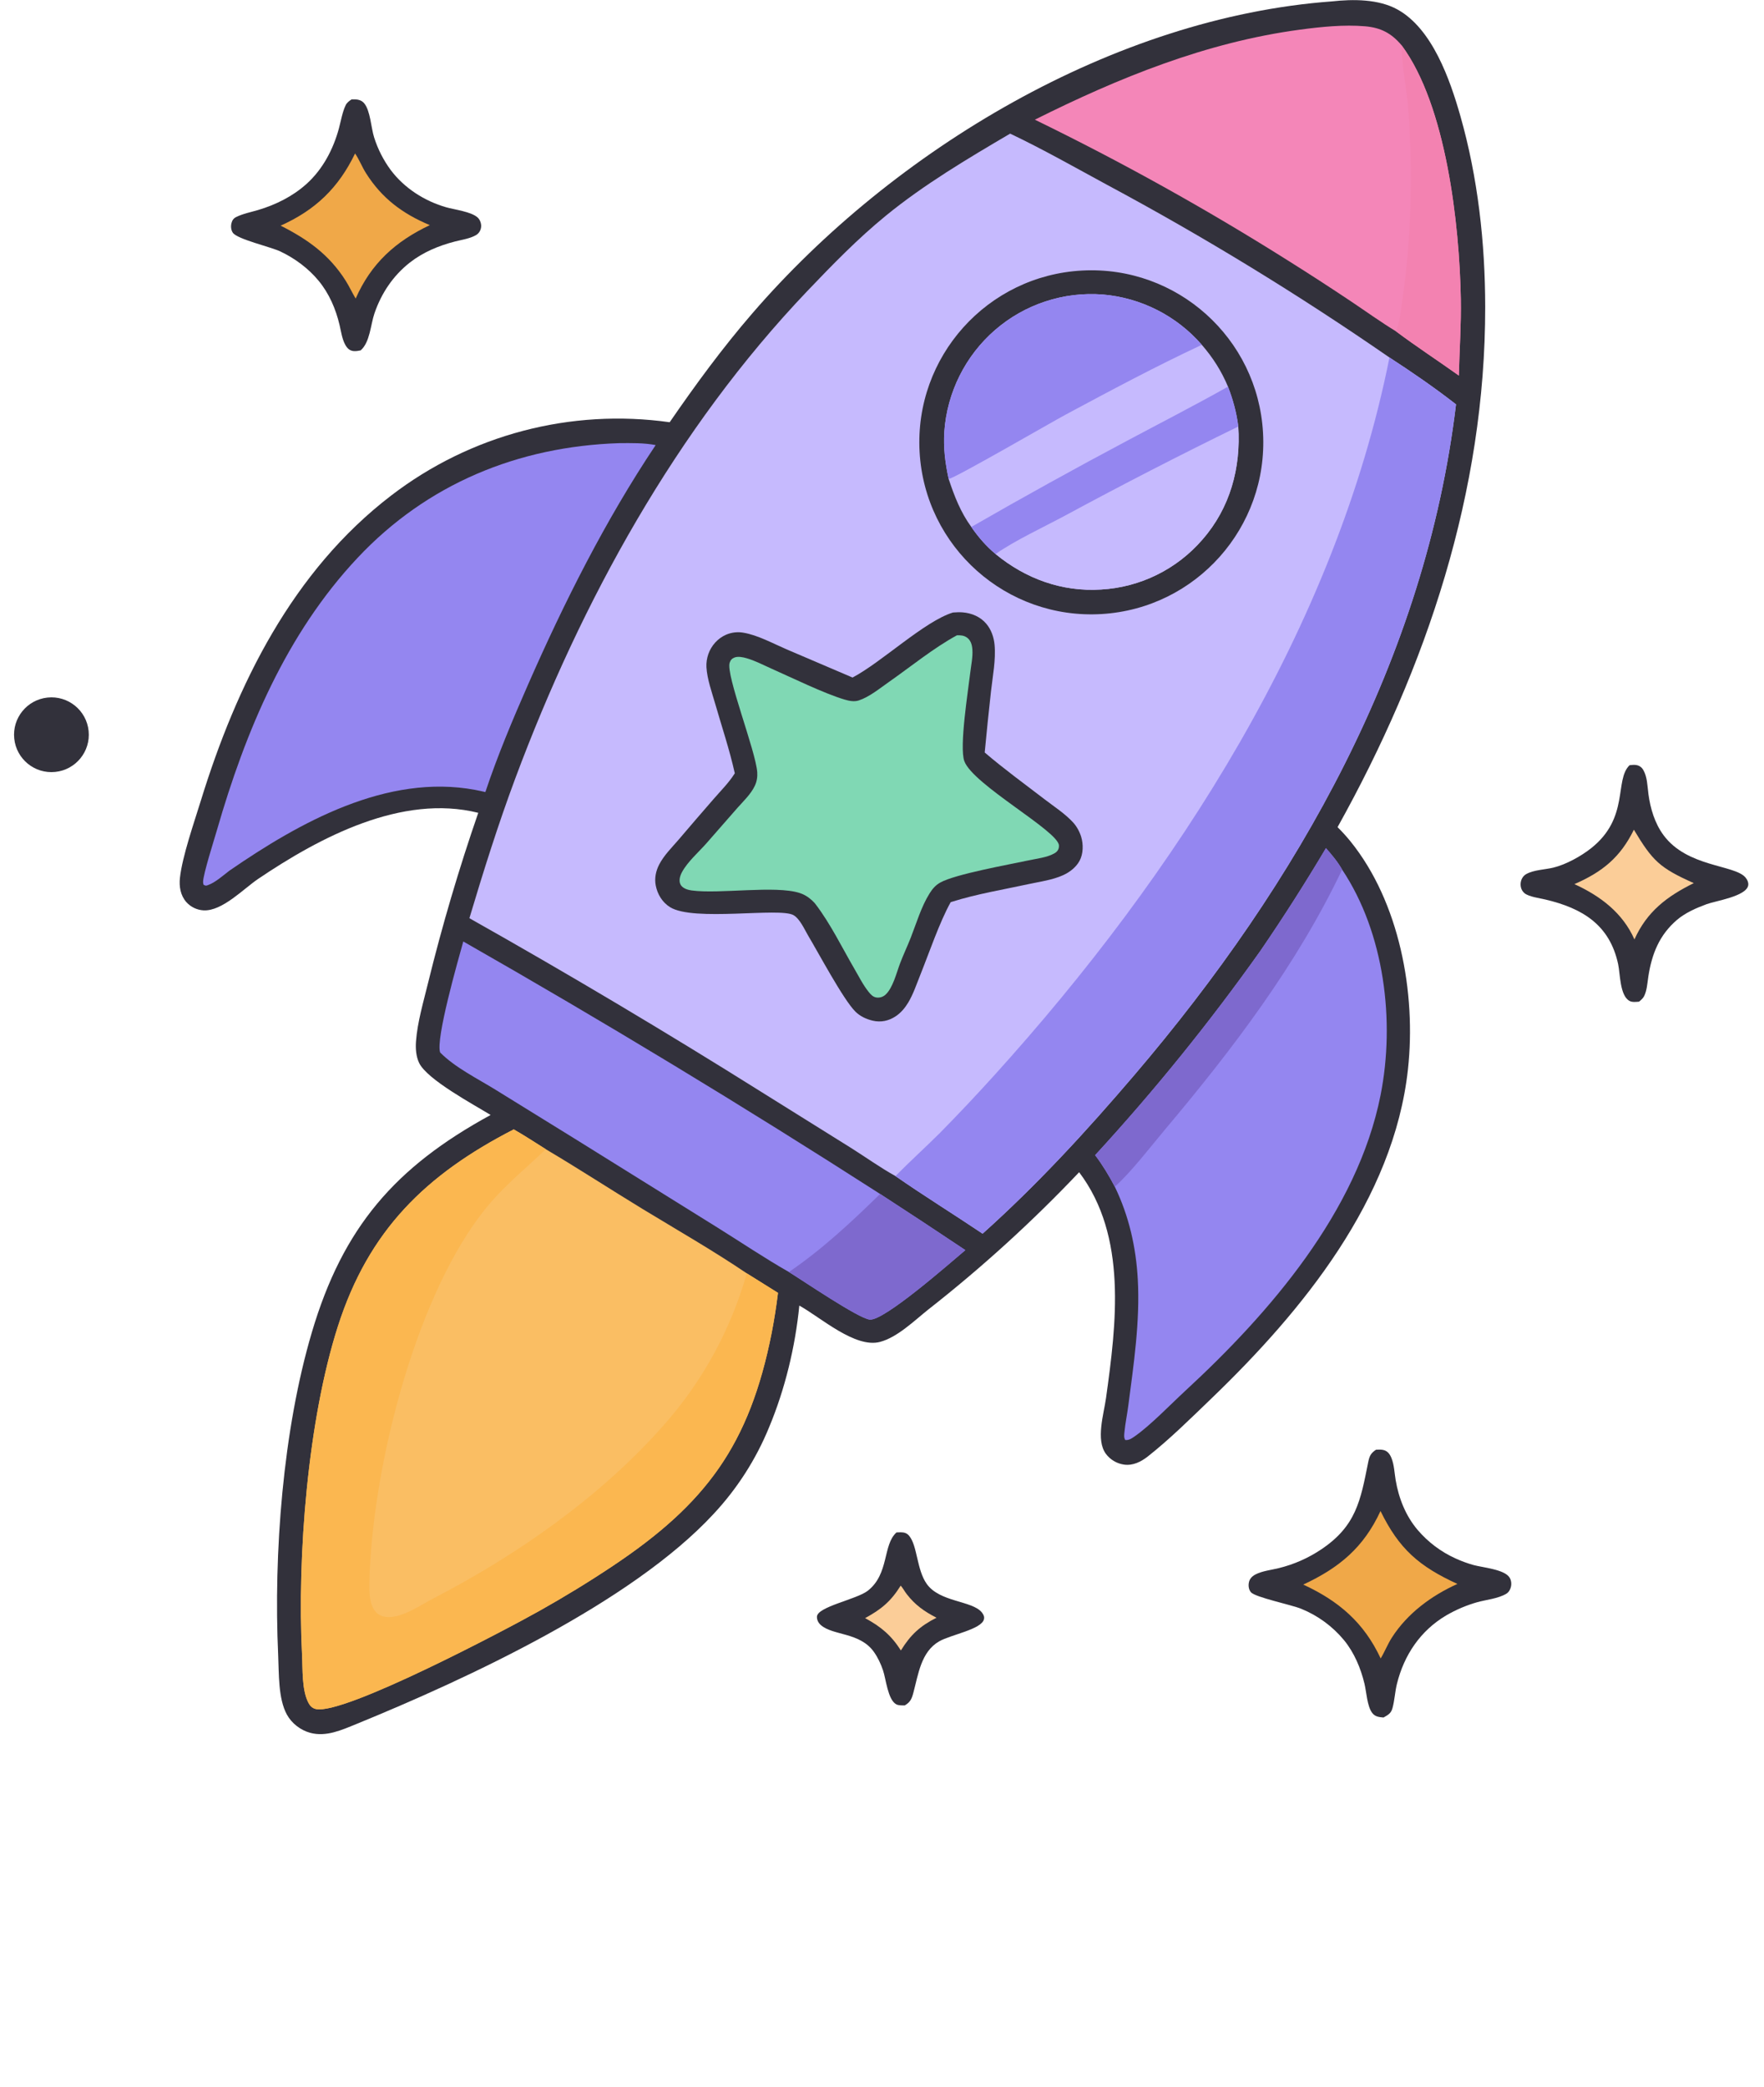
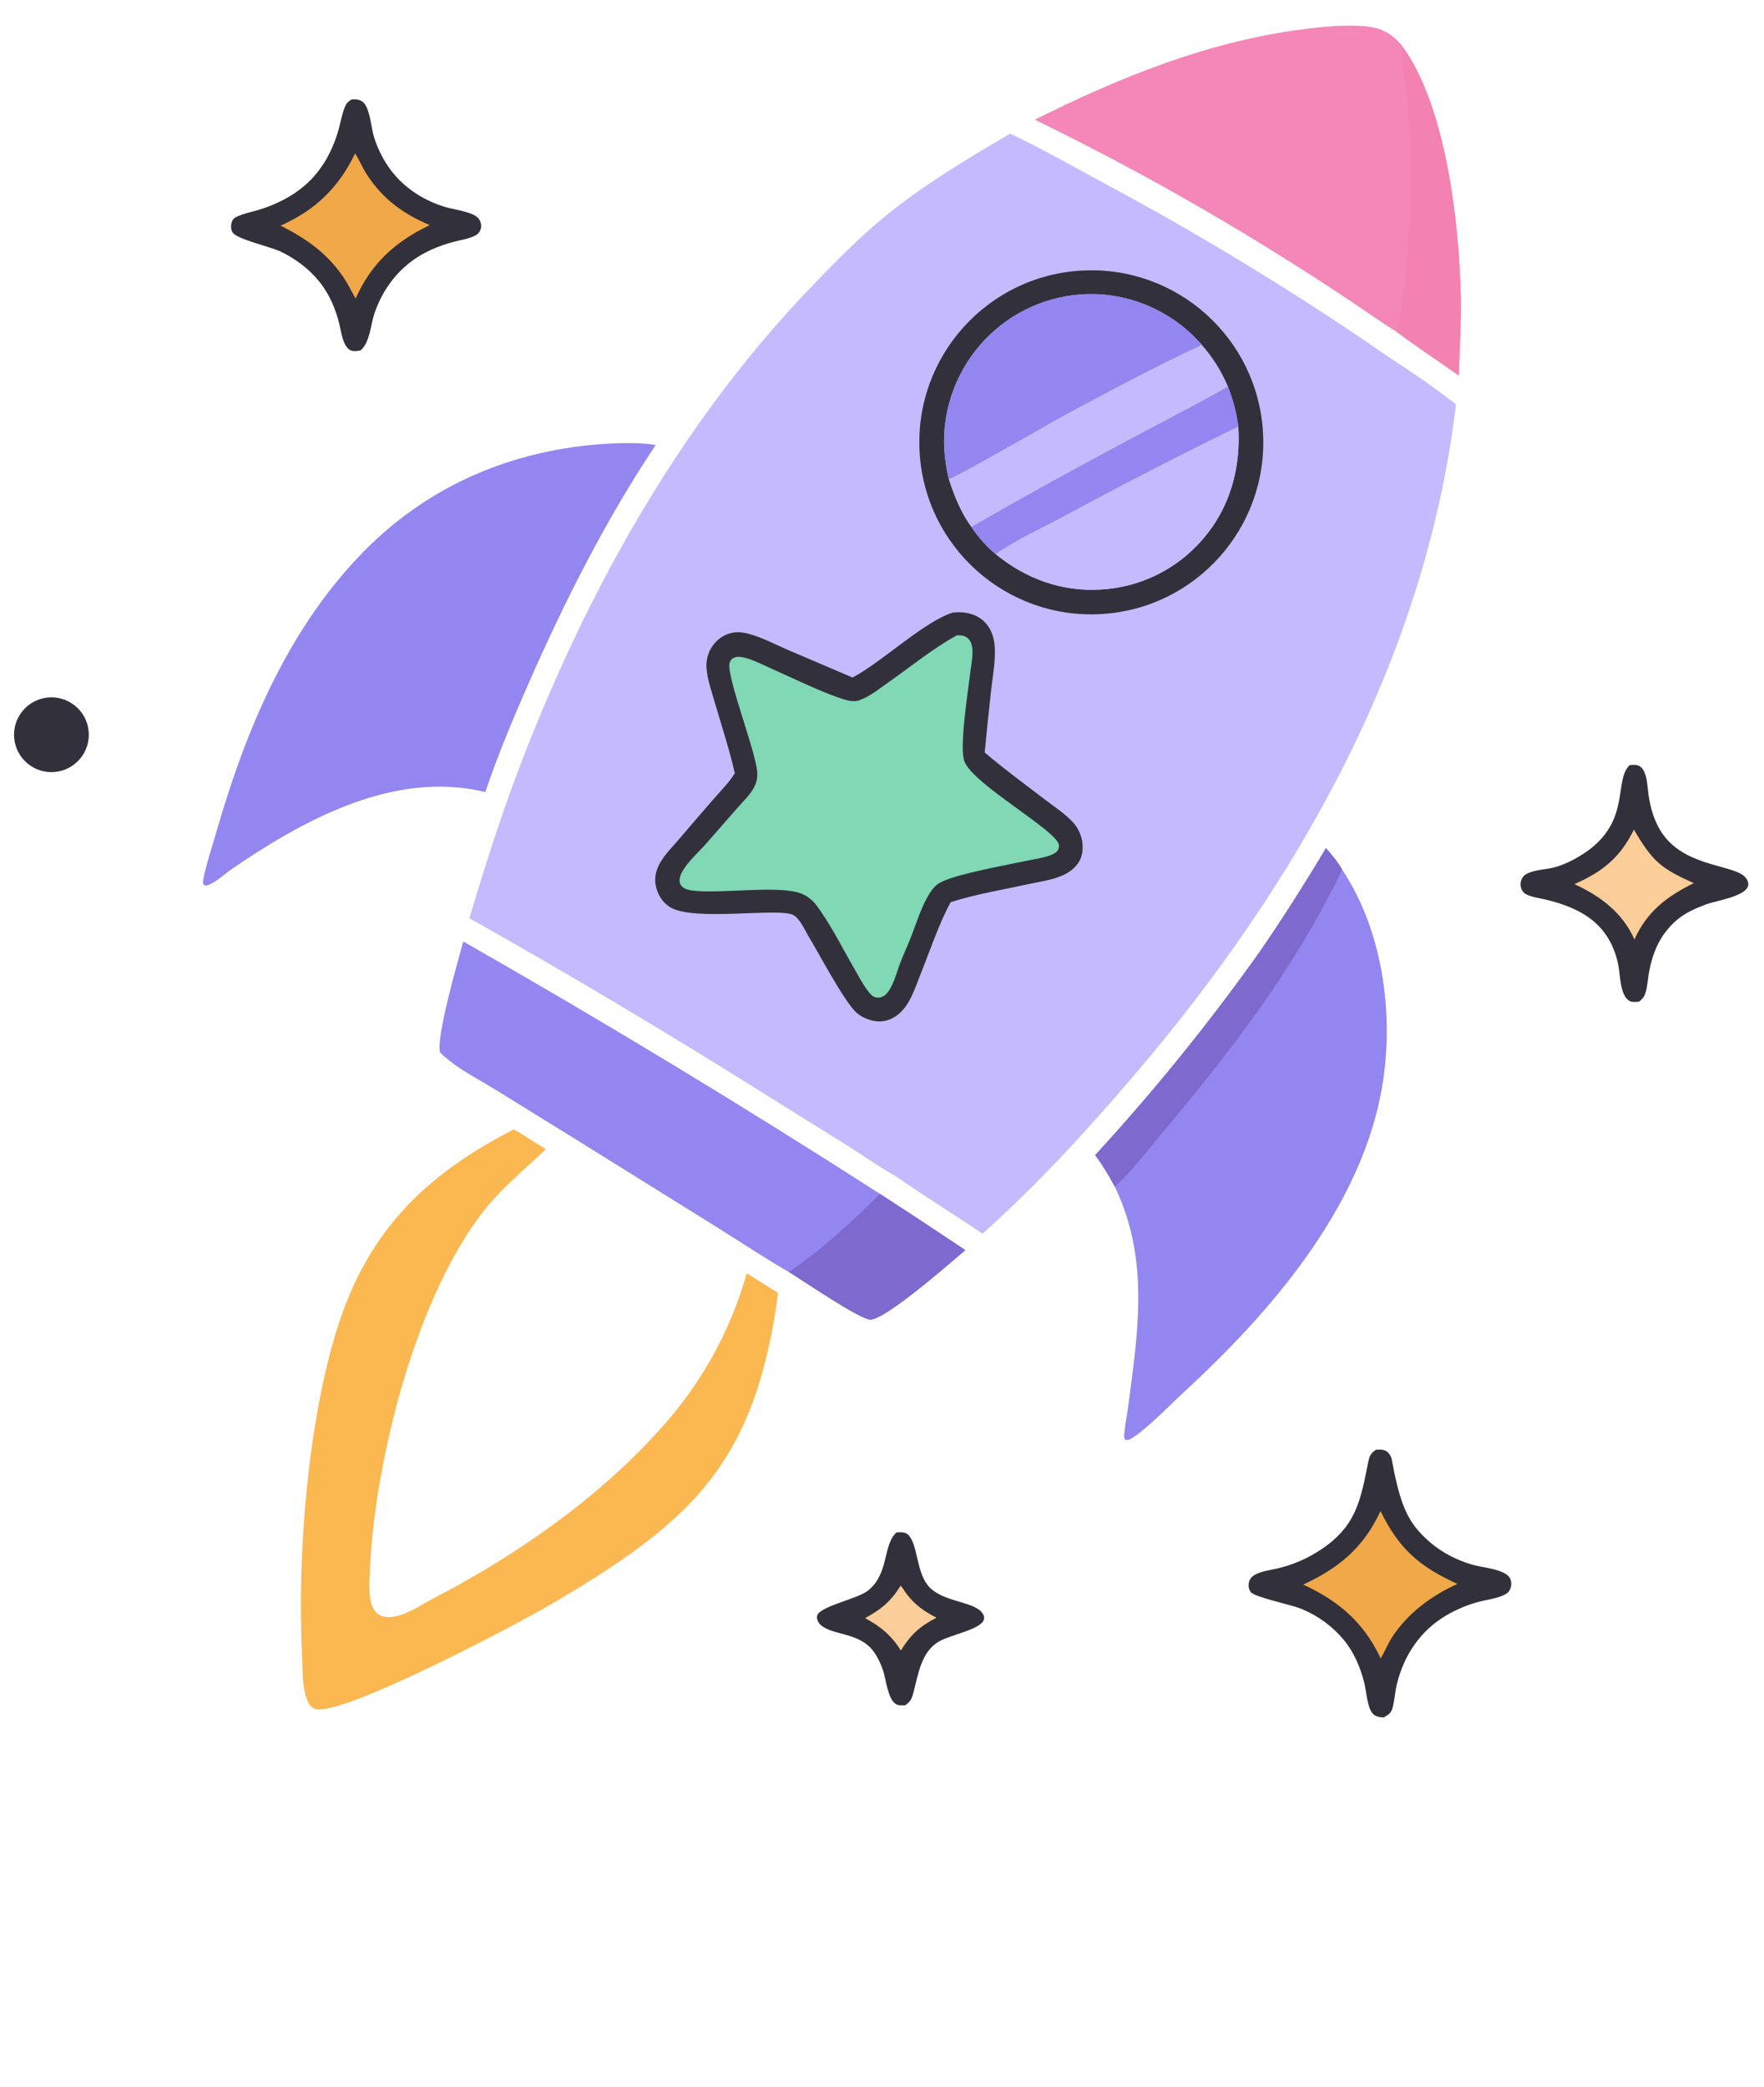
<svg xmlns="http://www.w3.org/2000/svg" width="93" height="110" viewBox="0 0 93 110" fill="none">
-   <path d="M70.225 0.073C71.335 -0.049 72.677 -0.054 73.678 0.501C75.517 1.521 76.447 4.2 76.992 6.112C77.917 9.36 78.299 12.804 78.302 16.176C78.309 25.913 75.222 35.155 70.518 43.597C70.758 43.836 70.984 44.082 71.197 44.345C73.783 47.547 74.67 52.334 74.228 56.37C73.477 63.218 68.665 69.093 63.879 73.699C62.806 74.731 61.686 75.842 60.517 76.764C60.156 77.048 59.728 77.262 59.258 77.195C58.874 77.14 58.529 76.934 58.299 76.622C57.765 75.885 58.193 74.531 58.31 73.692C58.855 69.779 59.444 65.157 56.893 61.785C54.421 64.391 51.762 66.811 48.935 69.026C48.198 69.613 47.314 70.485 46.397 70.728C45.086 71.076 43.278 69.446 42.141 68.814C41.927 70.984 41.387 73.224 40.544 75.237C39.853 76.923 38.861 78.469 37.617 79.8C33.303 84.461 24.663 88.469 18.777 90.874C18.014 91.184 17.196 91.559 16.357 91.333C15.849 91.197 15.378 90.834 15.125 90.371C14.662 89.527 14.709 88.203 14.666 87.253C14.42 81.863 14.913 75.387 16.442 70.221C18.078 64.693 20.829 61.512 25.866 58.768C24.972 58.216 22.516 56.904 22.096 56.023C21.934 55.683 21.904 55.267 21.931 54.896C22.006 53.872 22.326 52.804 22.568 51.807C23.312 48.78 24.195 45.788 25.214 42.842C21.193 41.839 16.874 44.122 13.615 46.321C12.84 46.844 11.718 48.033 10.732 47.983C10.385 47.964 10.059 47.808 9.826 47.55C9.512 47.195 9.436 46.721 9.487 46.263C9.613 45.132 10.234 43.349 10.588 42.202C12.477 36.078 15.425 30.095 20.625 26.117C24.802 22.912 30.092 21.52 35.306 22.255C36.674 20.269 38.086 18.342 39.664 16.516C47.107 7.896 58.711 0.919 70.225 0.073Z" fill="#32313B" />
  <path d="M53.256 7.043C54.986 7.865 56.671 8.824 58.355 9.736C63.489 12.489 68.463 15.53 73.254 18.843C74.445 19.616 75.644 20.441 76.763 21.313C75.149 34.726 68.447 46.538 59.796 56.672C57.28 59.619 54.693 62.435 51.803 65.024C50.281 64.001 48.715 63.034 47.21 61.988C46.41 61.544 45.641 60.993 44.866 60.504L40.174 57.575C35.105 54.394 29.961 51.333 24.747 48.396C25.488 45.917 26.261 43.456 27.165 41.031C30.645 31.699 35.667 22.568 42.567 15.335C43.884 13.954 45.218 12.583 46.698 11.373C48.71 9.728 51.019 8.358 53.256 7.043Z" fill="#C6BAFE" />
-   <path d="M73.254 18.843C74.444 19.616 75.643 20.441 76.762 21.313C75.149 34.726 68.447 46.538 59.795 56.672C57.28 59.619 54.693 62.435 51.803 65.024C50.28 64.001 48.714 63.034 47.209 61.988C47.978 61.209 48.793 60.472 49.569 59.699C50.531 58.721 51.474 57.722 52.395 56.704C62.011 46.088 70.415 33.062 73.254 18.843Z" fill="#9486F0" />
  <path d="M50.241 32.284C50.409 32.272 50.577 32.263 50.746 32.276C51.224 32.313 51.69 32.507 52.001 32.88C52.26 33.189 52.396 33.582 52.434 33.98C52.509 34.771 52.335 35.643 52.247 36.434C52.127 37.509 52.016 38.585 51.915 39.662C52.928 40.529 54.015 41.319 55.073 42.13C55.572 42.513 56.155 42.889 56.579 43.353C56.766 43.557 56.918 43.838 56.999 44.102C57.121 44.499 57.116 45.004 56.914 45.374C56.727 45.717 56.396 45.971 56.045 46.13C55.489 46.382 54.832 46.468 54.237 46.597C52.904 46.887 51.495 47.118 50.196 47.528L50.121 47.551C49.529 48.615 48.983 50.23 48.515 51.395C48.321 51.877 48.148 52.402 47.879 52.848C47.707 53.132 47.497 53.382 47.219 53.567C46.855 53.81 46.439 53.897 46.011 53.797C45.675 53.718 45.349 53.569 45.102 53.324C44.46 52.691 43.134 50.19 42.592 49.289C42.408 48.97 42.163 48.425 41.836 48.236C41.105 47.812 36.563 48.593 35.32 47.811C34.916 47.557 34.66 47.133 34.571 46.668C34.498 46.288 34.577 45.91 34.752 45.569C35.003 45.083 35.406 44.687 35.761 44.276C36.377 43.552 36.996 42.833 37.62 42.117C37.985 41.696 38.41 41.273 38.71 40.804C38.72 40.789 38.73 40.773 38.739 40.758C38.466 39.523 38.052 38.298 37.702 37.081C37.527 36.471 37.282 35.8 37.244 35.166C37.231 34.936 37.269 34.691 37.345 34.474C37.502 34.026 37.841 33.645 38.278 33.455C38.567 33.33 38.886 33.293 39.195 33.348C39.957 33.477 40.757 33.919 41.468 34.224L44.947 35.711C46.486 34.902 48.742 32.742 50.241 32.284Z" fill="#32313B" />
  <path d="M50.451 33.485C50.641 33.479 50.817 33.489 50.977 33.603C51.187 33.751 51.249 34 51.265 34.243C51.292 34.635 51.2 35.054 51.154 35.445C51.048 36.361 50.566 39.37 50.841 40.119C51.295 41.357 55.782 43.793 55.828 44.557C55.84 44.739 55.762 44.875 55.609 44.966C55.224 45.196 54.671 45.252 54.233 45.347C53.177 45.573 50.37 46.074 49.577 46.514C49.322 46.655 49.162 46.846 49.008 47.09C48.57 47.786 48.312 48.67 48.011 49.435C47.831 49.893 47.618 50.336 47.445 50.797C47.264 51.277 47.072 52.079 46.681 52.43C46.553 52.546 46.381 52.599 46.21 52.576C46.03 52.552 45.914 52.426 45.806 52.293C45.509 51.928 45.287 51.48 45.051 51.075C44.395 49.949 43.791 48.7 43.004 47.667L42.955 47.603C42.722 47.356 42.48 47.17 42.153 47.066C40.873 46.656 37.932 47.132 36.466 46.934C36.278 46.908 36.055 46.844 35.927 46.694C35.75 46.487 35.84 46.179 35.956 45.966C36.254 45.418 36.813 44.934 37.227 44.468L38.877 42.583C39.198 42.223 39.588 41.856 39.795 41.417C39.901 41.192 39.94 40.953 39.923 40.705C39.845 39.58 38.256 35.563 38.469 34.931C38.516 34.793 38.582 34.712 38.721 34.657C38.909 34.583 39.174 34.639 39.36 34.693C39.806 34.82 40.245 35.053 40.669 35.241C41.718 35.706 43.469 36.561 44.53 36.873C44.772 36.944 45.032 36.998 45.279 36.917C45.832 36.735 46.377 36.286 46.853 35.953C47.995 35.154 49.237 34.142 50.451 33.485Z" fill="#80D8B4" />
  <path d="M57.066 14.259C62.054 14 66.311 17.824 66.588 22.81C66.866 27.796 63.059 32.068 58.074 32.365C53.062 32.663 48.761 28.831 48.482 23.817C48.203 18.804 52.052 14.518 57.066 14.259Z" fill="#32313B" />
  <path d="M50.015 25.246C49.834 24.416 49.729 23.601 49.786 22.75C49.932 20.679 50.895 18.75 52.464 17.39C54.031 16.034 56.075 15.362 58.14 15.523C60.159 15.695 62.032 16.646 63.361 18.175C63.944 18.846 64.398 19.558 64.741 20.38C65.004 21.065 65.193 21.75 65.284 22.481C65.426 24.663 64.851 26.773 63.395 28.439C62.043 30.006 60.113 30.956 58.047 31.073C55.989 31.203 54.071 30.504 52.488 29.201C51.996 28.796 51.57 28.298 51.209 27.775C50.645 27.004 50.312 26.145 50.015 25.246Z" fill="#C6BAFE" />
  <path d="M50.015 25.246C49.834 24.416 49.729 23.601 49.786 22.75C49.932 20.679 50.895 18.75 52.464 17.39C54.031 16.034 56.075 15.362 58.14 15.523C60.159 15.695 62.032 16.646 63.361 18.175C60.932 19.312 58.553 20.581 56.191 21.849C55.401 22.273 50.382 25.185 50.015 25.246Z" fill="#9486F0" />
  <path d="M65.283 22.481C65.426 24.663 64.851 26.773 63.394 28.439C62.043 30.006 60.113 30.956 58.047 31.073C55.989 31.203 54.071 30.504 52.488 29.202C53.498 28.49 55.034 27.777 56.164 27.17C59.171 25.544 62.212 23.981 65.283 22.481Z" fill="#C6BAFE" />
  <path d="M51.209 27.775C53.93 26.209 56.678 24.689 59.45 23.216C61.214 22.274 62.998 21.362 64.741 20.38C65.004 21.065 65.194 21.75 65.284 22.481C62.212 23.981 59.172 25.544 56.164 27.17C55.035 27.777 53.499 28.49 52.489 29.201C51.997 28.796 51.57 28.298 51.209 27.775Z" fill="#9486F0" />
-   <path d="M41.016 68.143C40.93 68.85 40.819 69.553 40.684 70.252C39.516 76.149 37.234 79.25 32.302 82.54C31.042 83.38 29.75 84.17 28.428 84.91C26.675 85.896 18.09 90.428 16.646 90.077C16.458 90.031 16.342 89.91 16.256 89.742C15.907 89.066 15.963 87.976 15.924 87.227C15.66 82.019 16.23 74.846 17.816 69.901C19.44 64.838 22.45 61.911 27.085 59.527C27.658 59.853 28.214 60.222 28.774 60.571C30.484 61.583 32.152 62.671 33.85 63.705C35.689 64.823 37.586 65.909 39.37 67.114L41.016 68.143Z" fill="#FABE63" />
  <path d="M41.016 68.143C40.93 68.85 40.819 69.553 40.684 70.252C39.516 76.149 37.234 79.25 32.302 82.54C31.042 83.38 29.75 84.17 28.428 84.91C26.675 85.896 18.09 90.428 16.646 90.077C16.458 90.031 16.342 89.91 16.256 89.742C15.907 89.066 15.963 87.976 15.924 87.227C15.66 82.019 16.23 74.846 17.816 69.901C19.44 64.838 22.45 61.911 27.085 59.527C27.658 59.853 28.214 60.222 28.774 60.571C27.52 61.779 26.399 62.629 25.321 64.06C21.768 68.777 19.593 77.632 19.474 83.445C19.464 83.944 19.473 84.62 19.846 84.998C20.024 85.179 20.29 85.24 20.537 85.232C21.319 85.206 22.149 84.611 22.829 84.259C27.257 81.965 31.646 78.905 34.963 75.15C37.021 72.839 38.528 70.092 39.37 67.114L41.016 68.143Z" fill="#FBB750" />
  <path d="M32.635 23.358C33.263 23.353 33.95 23.339 34.568 23.459C31.927 27.403 29.744 31.745 27.837 36.089C27.025 37.938 26.228 39.831 25.589 41.748C25.411 41.706 25.232 41.668 25.052 41.633C20.399 40.765 15.785 43.349 12.098 45.889C11.769 46.137 11.368 46.502 10.984 46.644C10.863 46.689 10.858 46.696 10.737 46.638C10.715 46.573 10.707 46.562 10.707 46.483C10.709 46.077 11.305 44.215 11.439 43.747C12.942 38.54 15.09 33.409 18.845 29.41C22.514 25.501 27.315 23.533 32.635 23.358Z" fill="#9486F0" />
  <path d="M69.905 44.703C70.219 45.057 70.525 45.422 70.759 45.835C72.991 49.179 73.558 53.835 72.784 57.728C71.565 63.86 66.938 69.205 62.48 73.316C61.718 74.019 60.64 75.141 59.814 75.713C59.669 75.814 59.51 75.922 59.326 75.899C59.242 75.773 59.269 75.615 59.283 75.471C59.328 75.011 59.425 74.548 59.485 74.089C59.771 71.899 60.107 69.654 59.986 67.442C59.892 65.73 59.521 64.094 58.774 62.549C58.467 61.967 58.134 61.411 57.736 60.886C60.87 57.477 63.785 53.873 66.463 50.096C67.668 48.336 68.816 46.537 69.905 44.703Z" fill="#9486F0" />
  <path d="M69.905 44.703C70.219 45.057 70.525 45.422 70.759 45.835C68.364 50.86 65.001 55.28 61.433 59.52C60.667 60.431 59.629 61.789 58.774 62.549C58.467 61.967 58.134 61.411 57.736 60.886C60.87 57.477 63.785 53.873 66.463 50.096C67.668 48.336 68.816 46.537 69.905 44.703Z" fill="#7E69CE" />
  <path d="M54.558 6.308C58.989 4.095 63.592 2.225 68.535 1.563C69.639 1.415 70.853 1.29 71.963 1.385C72.797 1.456 73.354 1.748 73.891 2.383C76.258 5.571 76.945 11.862 77.016 15.754C77.04 17.106 76.944 18.445 76.912 19.795C75.816 19.014 74.677 18.272 73.6 17.466C72.802 16.981 72.034 16.426 71.257 15.906C70.141 15.159 69.015 14.429 67.877 13.716C63.575 11.006 59.129 8.533 54.558 6.308Z" fill="#F486B8" />
  <path d="M73.891 2.383C76.258 5.571 76.945 11.862 77.016 15.754C77.04 17.106 76.944 18.445 76.912 19.795C75.816 19.014 74.677 18.272 73.601 17.466C73.797 16.994 73.848 16.394 73.923 15.885C74.404 12.639 74.484 9.218 74.262 5.945C74.181 4.752 73.908 3.579 73.891 2.383Z" fill="#F382B1" />
  <path d="M24.425 49.623C31.866 53.866 39.194 58.303 46.401 62.931C47.906 63.906 49.404 64.893 50.895 65.891C50.161 66.505 46.607 69.641 45.851 69.553C45.241 69.481 42.373 67.526 41.592 67.044C40.311 66.316 39.071 65.478 37.819 64.698L30.326 60.034L26.127 57.439C25.184 56.856 23.983 56.264 23.206 55.474C22.952 54.782 24.156 50.593 24.425 49.623Z" fill="#9486F0" />
  <path d="M46.402 62.93C47.907 63.906 49.405 64.893 50.896 65.891C50.161 66.505 46.607 69.641 45.851 69.552C45.241 69.481 42.373 67.526 41.593 67.044C43.349 65.849 44.886 64.411 46.402 62.93Z" fill="#7E69CE" />
-   <path d="M72.545 76.411C72.66 76.407 72.783 76.398 72.897 76.418C73.15 76.462 73.276 76.64 73.364 76.862C73.504 77.215 73.517 77.636 73.58 78.01C73.742 78.967 74.107 79.892 74.737 80.636C75.288 81.283 75.975 81.799 76.75 82.147C77.052 82.285 77.365 82.399 77.685 82.489C78.163 82.621 79.322 82.715 79.588 83.152C79.678 83.3 79.695 83.482 79.655 83.647C79.62 83.789 79.542 83.925 79.414 84.002C78.977 84.263 78.361 84.314 77.871 84.451C77.3 84.614 76.753 84.848 76.241 85.147C74.88 85.953 74.022 87.238 73.647 88.756C73.543 89.175 73.528 89.616 73.413 90.03C73.334 90.315 73.184 90.385 72.942 90.525C72.709 90.506 72.496 90.487 72.343 90.283C72.076 89.927 72.043 89.193 71.939 88.755C71.741 87.927 71.4 87.113 70.859 86.45C70.255 85.721 69.48 85.152 68.602 84.796C68.093 84.584 66.179 84.193 65.95 83.922C65.835 83.787 65.81 83.594 65.839 83.425C65.874 83.22 66.007 83.082 66.185 82.988C66.541 82.8 67.033 82.748 67.424 82.651C68.221 82.455 68.977 82.121 69.658 81.664C71.495 80.431 71.728 79.101 72.13 77.082C72.195 76.754 72.262 76.597 72.545 76.411Z" fill="#32313B" />
+   <path d="M72.545 76.411C72.66 76.407 72.783 76.398 72.897 76.418C73.15 76.462 73.276 76.64 73.364 76.862C73.742 78.967 74.107 79.892 74.737 80.636C75.288 81.283 75.975 81.799 76.75 82.147C77.052 82.285 77.365 82.399 77.685 82.489C78.163 82.621 79.322 82.715 79.588 83.152C79.678 83.3 79.695 83.482 79.655 83.647C79.62 83.789 79.542 83.925 79.414 84.002C78.977 84.263 78.361 84.314 77.871 84.451C77.3 84.614 76.753 84.848 76.241 85.147C74.88 85.953 74.022 87.238 73.647 88.756C73.543 89.175 73.528 89.616 73.413 90.03C73.334 90.315 73.184 90.385 72.942 90.525C72.709 90.506 72.496 90.487 72.343 90.283C72.076 89.927 72.043 89.193 71.939 88.755C71.741 87.927 71.4 87.113 70.859 86.45C70.255 85.721 69.48 85.152 68.602 84.796C68.093 84.584 66.179 84.193 65.95 83.922C65.835 83.787 65.81 83.594 65.839 83.425C65.874 83.22 66.007 83.082 66.185 82.988C66.541 82.8 67.033 82.748 67.424 82.651C68.221 82.455 68.977 82.121 69.658 81.664C71.495 80.431 71.728 79.101 72.13 77.082C72.195 76.754 72.262 76.597 72.545 76.411Z" fill="#32313B" />
  <path d="M72.782 79.642C73.762 81.648 74.82 82.561 76.836 83.485C75.464 84.105 74.206 85.03 73.382 86.312C73.157 86.662 73.006 87.056 72.791 87.413C71.91 85.522 70.579 84.384 68.709 83.519C70.61 82.634 71.893 81.565 72.782 79.642Z" fill="#F0A848" />
  <path d="M18.538 5.237C18.776 5.228 19.027 5.241 19.194 5.436C19.528 5.827 19.563 6.741 19.724 7.241C19.919 7.861 20.216 8.443 20.602 8.965C21.317 9.918 22.39 10.602 23.53 10.927C23.961 11.05 24.863 11.158 25.192 11.474C25.308 11.585 25.378 11.782 25.367 11.941C25.355 12.127 25.256 12.299 25.096 12.392C24.78 12.577 24.342 12.638 23.986 12.729C23.131 12.949 22.303 13.293 21.604 13.841C20.723 14.533 20.109 15.452 19.745 16.507C19.534 17.117 19.51 18.04 19.012 18.469C18.901 18.489 18.784 18.513 18.671 18.507C18.44 18.494 18.308 18.363 18.203 18.173C18.032 17.863 17.982 17.469 17.901 17.126C17.7 16.277 17.354 15.472 16.796 14.796C16.258 14.145 15.544 13.615 14.783 13.255C14.26 13.008 12.523 12.614 12.277 12.27C12.18 12.133 12.162 11.934 12.201 11.773C12.237 11.619 12.307 11.511 12.45 11.44C12.799 11.265 13.229 11.181 13.605 11.07C14.535 10.794 15.431 10.35 16.156 9.698C17.014 8.927 17.57 7.871 17.868 6.768C17.974 6.373 18.048 5.913 18.224 5.546C18.292 5.403 18.412 5.322 18.538 5.237Z" fill="#32313B" />
  <path d="M18.72 8.089C18.937 8.405 19.086 8.795 19.295 9.126C20.132 10.452 21.227 11.268 22.661 11.866C20.851 12.722 19.564 13.887 18.751 15.736C18.563 15.425 18.414 15.094 18.218 14.785C17.347 13.416 16.218 12.613 14.794 11.893C16.63 11.073 17.849 9.896 18.72 8.089Z" fill="#F0A848" />
  <path d="M85.912 40.333C86.002 40.324 86.1 40.31 86.191 40.315C86.394 40.327 86.54 40.415 86.641 40.592C86.849 40.958 86.851 41.437 86.906 41.847C87.008 42.612 87.239 43.39 87.702 44.018C88.948 45.708 91.422 45.57 92.014 46.239C92.113 46.351 92.196 46.519 92.166 46.672C92.054 47.247 90.455 47.48 89.974 47.657C89.435 47.855 88.85 48.111 88.411 48.486C87.479 49.284 87.085 50.283 86.902 51.472C86.851 51.8 86.83 52.205 86.681 52.502C86.623 52.62 86.513 52.71 86.415 52.795C86.251 52.807 86.058 52.837 85.908 52.755C85.399 52.479 85.419 51.33 85.311 50.822C84.866 48.743 83.426 47.87 81.468 47.41C81.176 47.341 80.592 47.265 80.37 47.075C80.226 46.951 80.162 46.774 80.168 46.588C80.175 46.382 80.277 46.179 80.459 46.074C80.861 45.845 81.449 45.839 81.899 45.729C82.559 45.569 83.358 45.127 83.888 44.706C85.919 43.095 85.1 41.117 85.912 40.333Z" fill="#32313B" />
  <path d="M86.14 43.732C87.126 45.378 87.5 45.744 89.298 46.547C87.879 47.249 86.831 48.043 86.169 49.515C85.549 48.109 84.364 47.222 83.005 46.6C84.482 45.955 85.424 45.191 86.14 43.732Z" fill="#FBCD98" />
  <path d="M47.264 80.771C47.338 80.766 47.413 80.762 47.487 80.763C47.674 80.766 47.812 80.803 47.936 80.954C48.37 81.484 48.329 82.731 48.854 83.478C49.541 84.455 51.244 84.357 51.76 84.982C51.847 85.089 51.908 85.203 51.876 85.345C51.757 85.879 50.126 86.16 49.513 86.512C48.556 87.063 48.413 88.258 48.154 89.219C48.068 89.54 47.994 89.72 47.698 89.889C47.556 89.885 47.373 89.898 47.246 89.827C46.807 89.582 46.709 88.496 46.554 88.04C46.439 87.7 46.282 87.364 46.074 87.07C45.334 86.025 43.915 86.215 43.279 85.656C43.148 85.541 43.067 85.392 43.07 85.215C43.08 84.684 45.17 84.301 45.754 83.842C46.888 82.949 46.53 81.424 47.264 80.771Z" fill="#32313B" />
  <path d="M47.486 83.573C47.601 83.703 47.692 83.877 47.8 84.017C48.243 84.594 48.73 84.935 49.373 85.267C48.51 85.701 48.002 86.169 47.496 86.992C46.985 86.191 46.444 85.74 45.609 85.287C46.459 84.825 46.968 84.405 47.486 83.573Z" fill="#FBCD98" />
  <path d="M2.502 36.767C3.587 36.651 4.56 37.438 4.672 38.524C4.784 39.609 3.992 40.579 2.906 40.687C1.826 40.795 0.862 40.008 0.751 38.928C0.639 37.849 1.422 36.882 2.502 36.767Z" fill="#32313B" />
</svg>